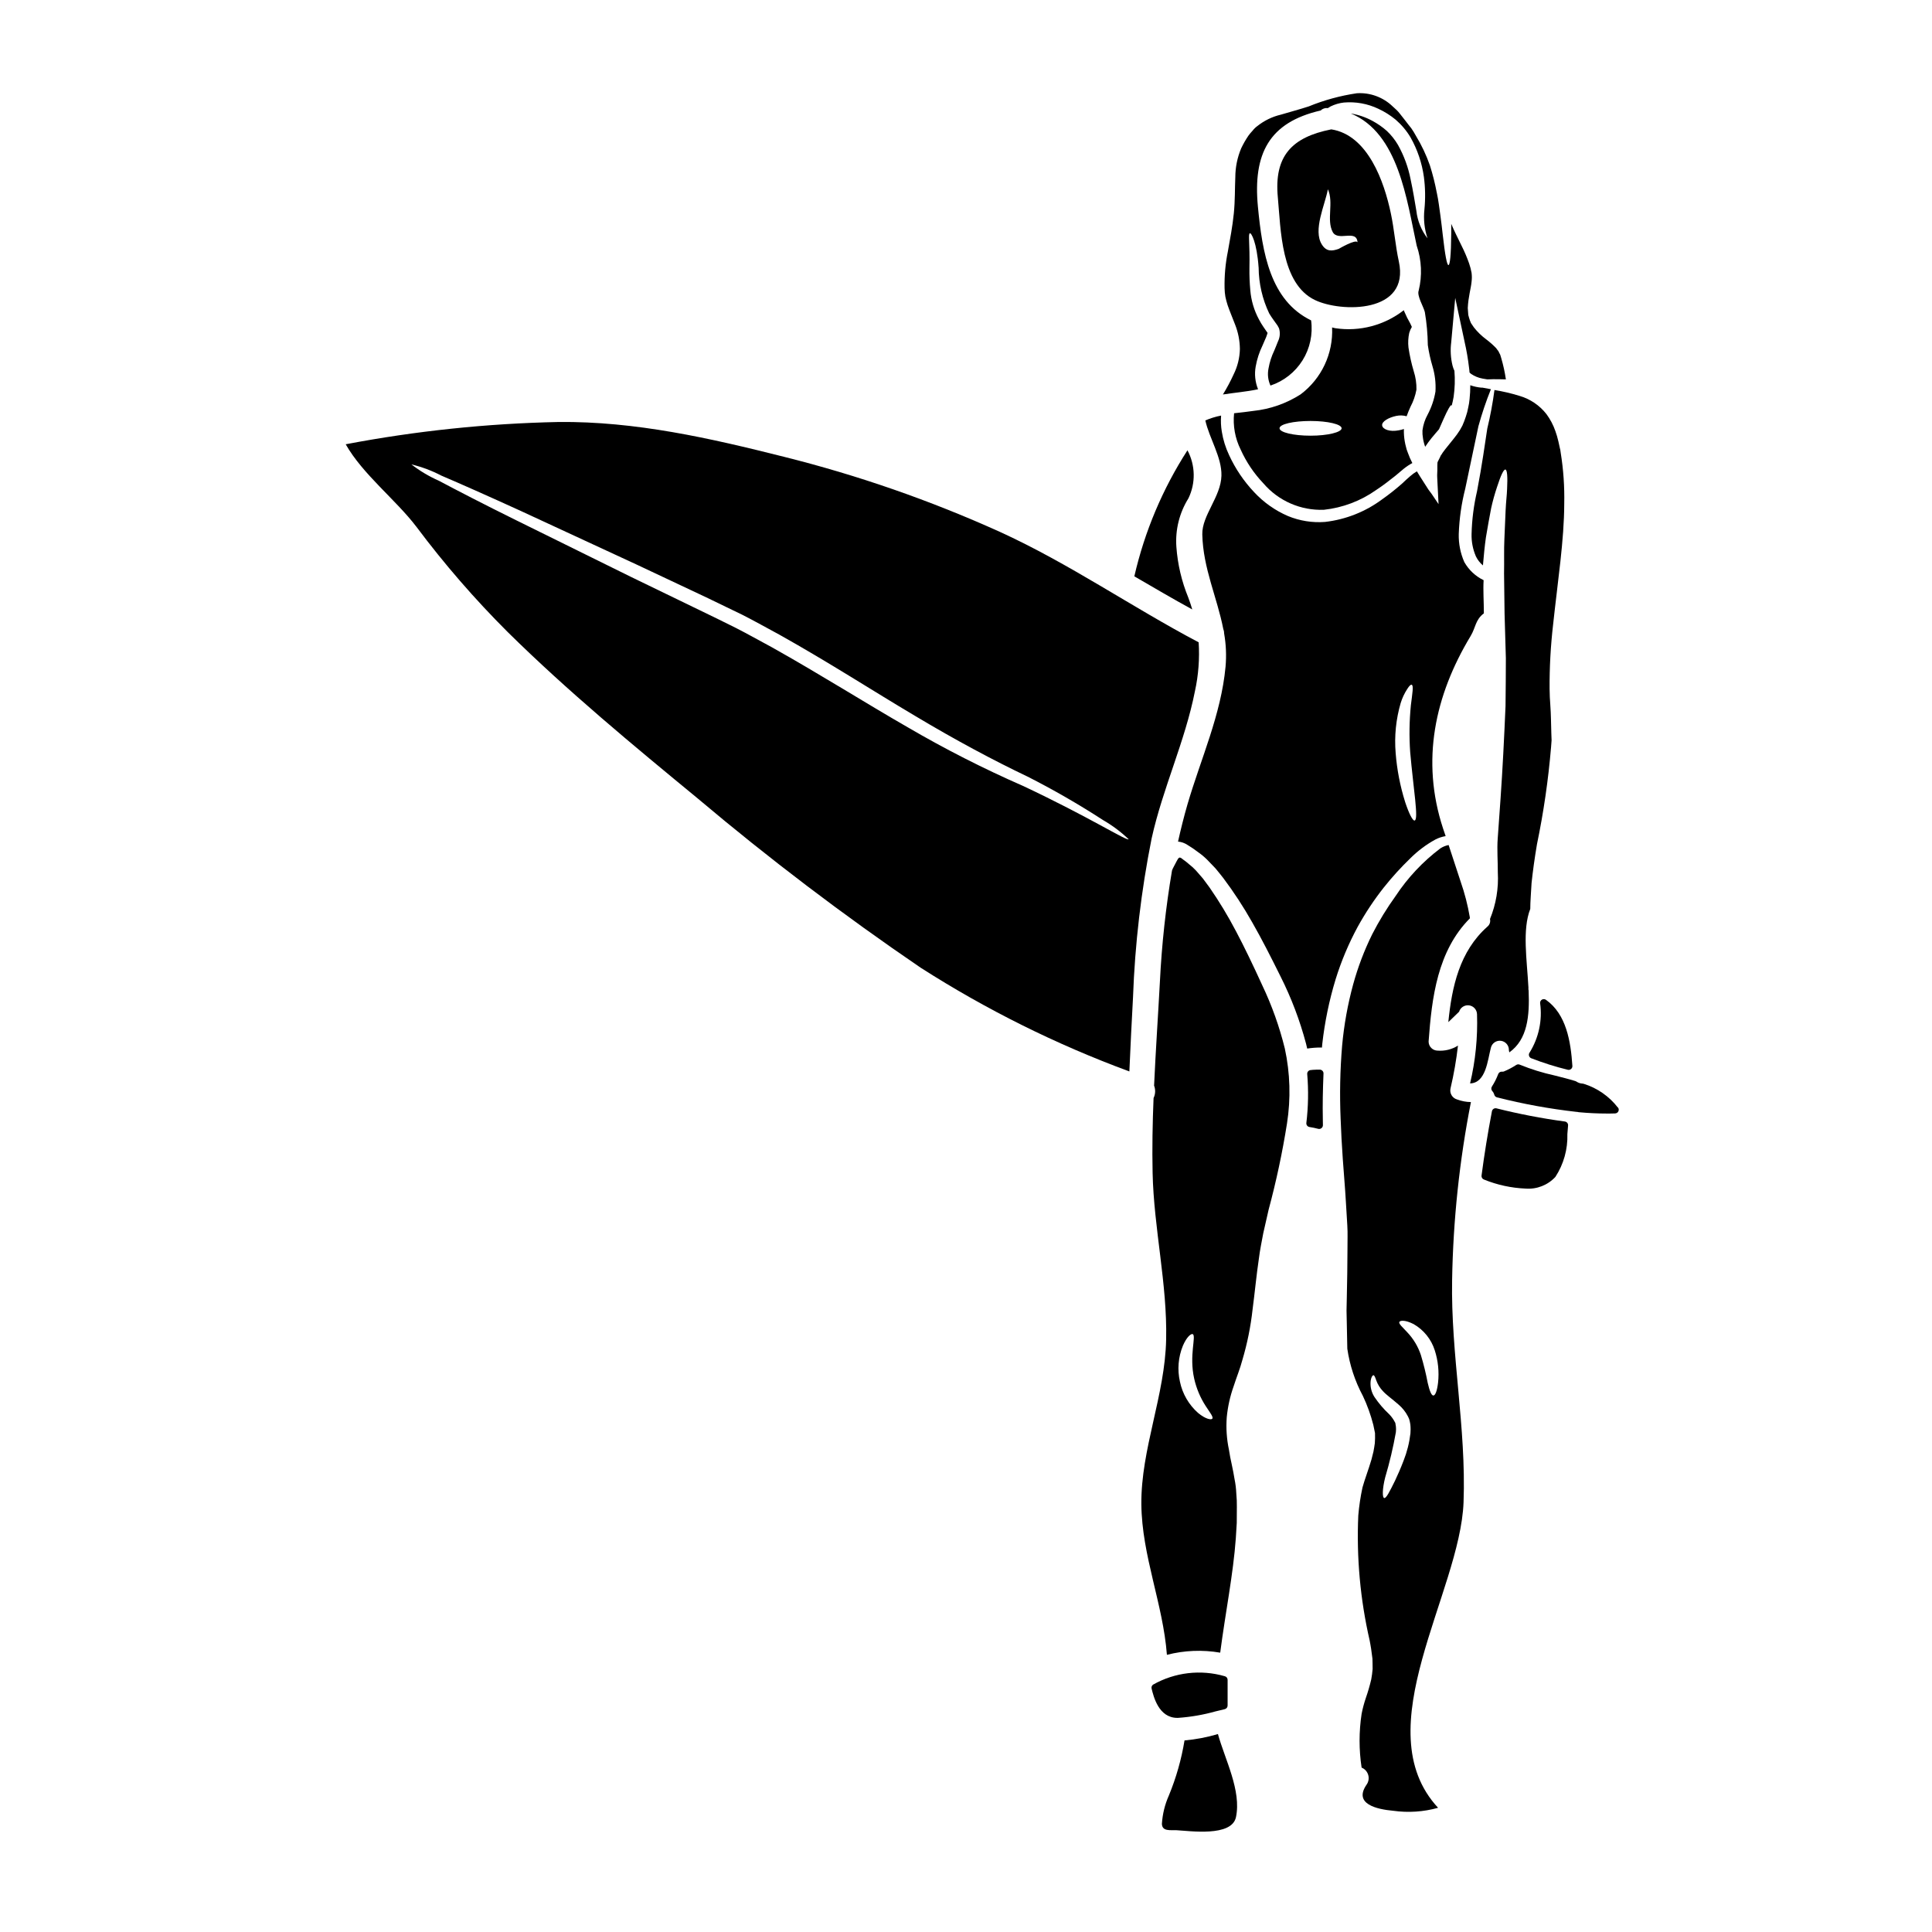
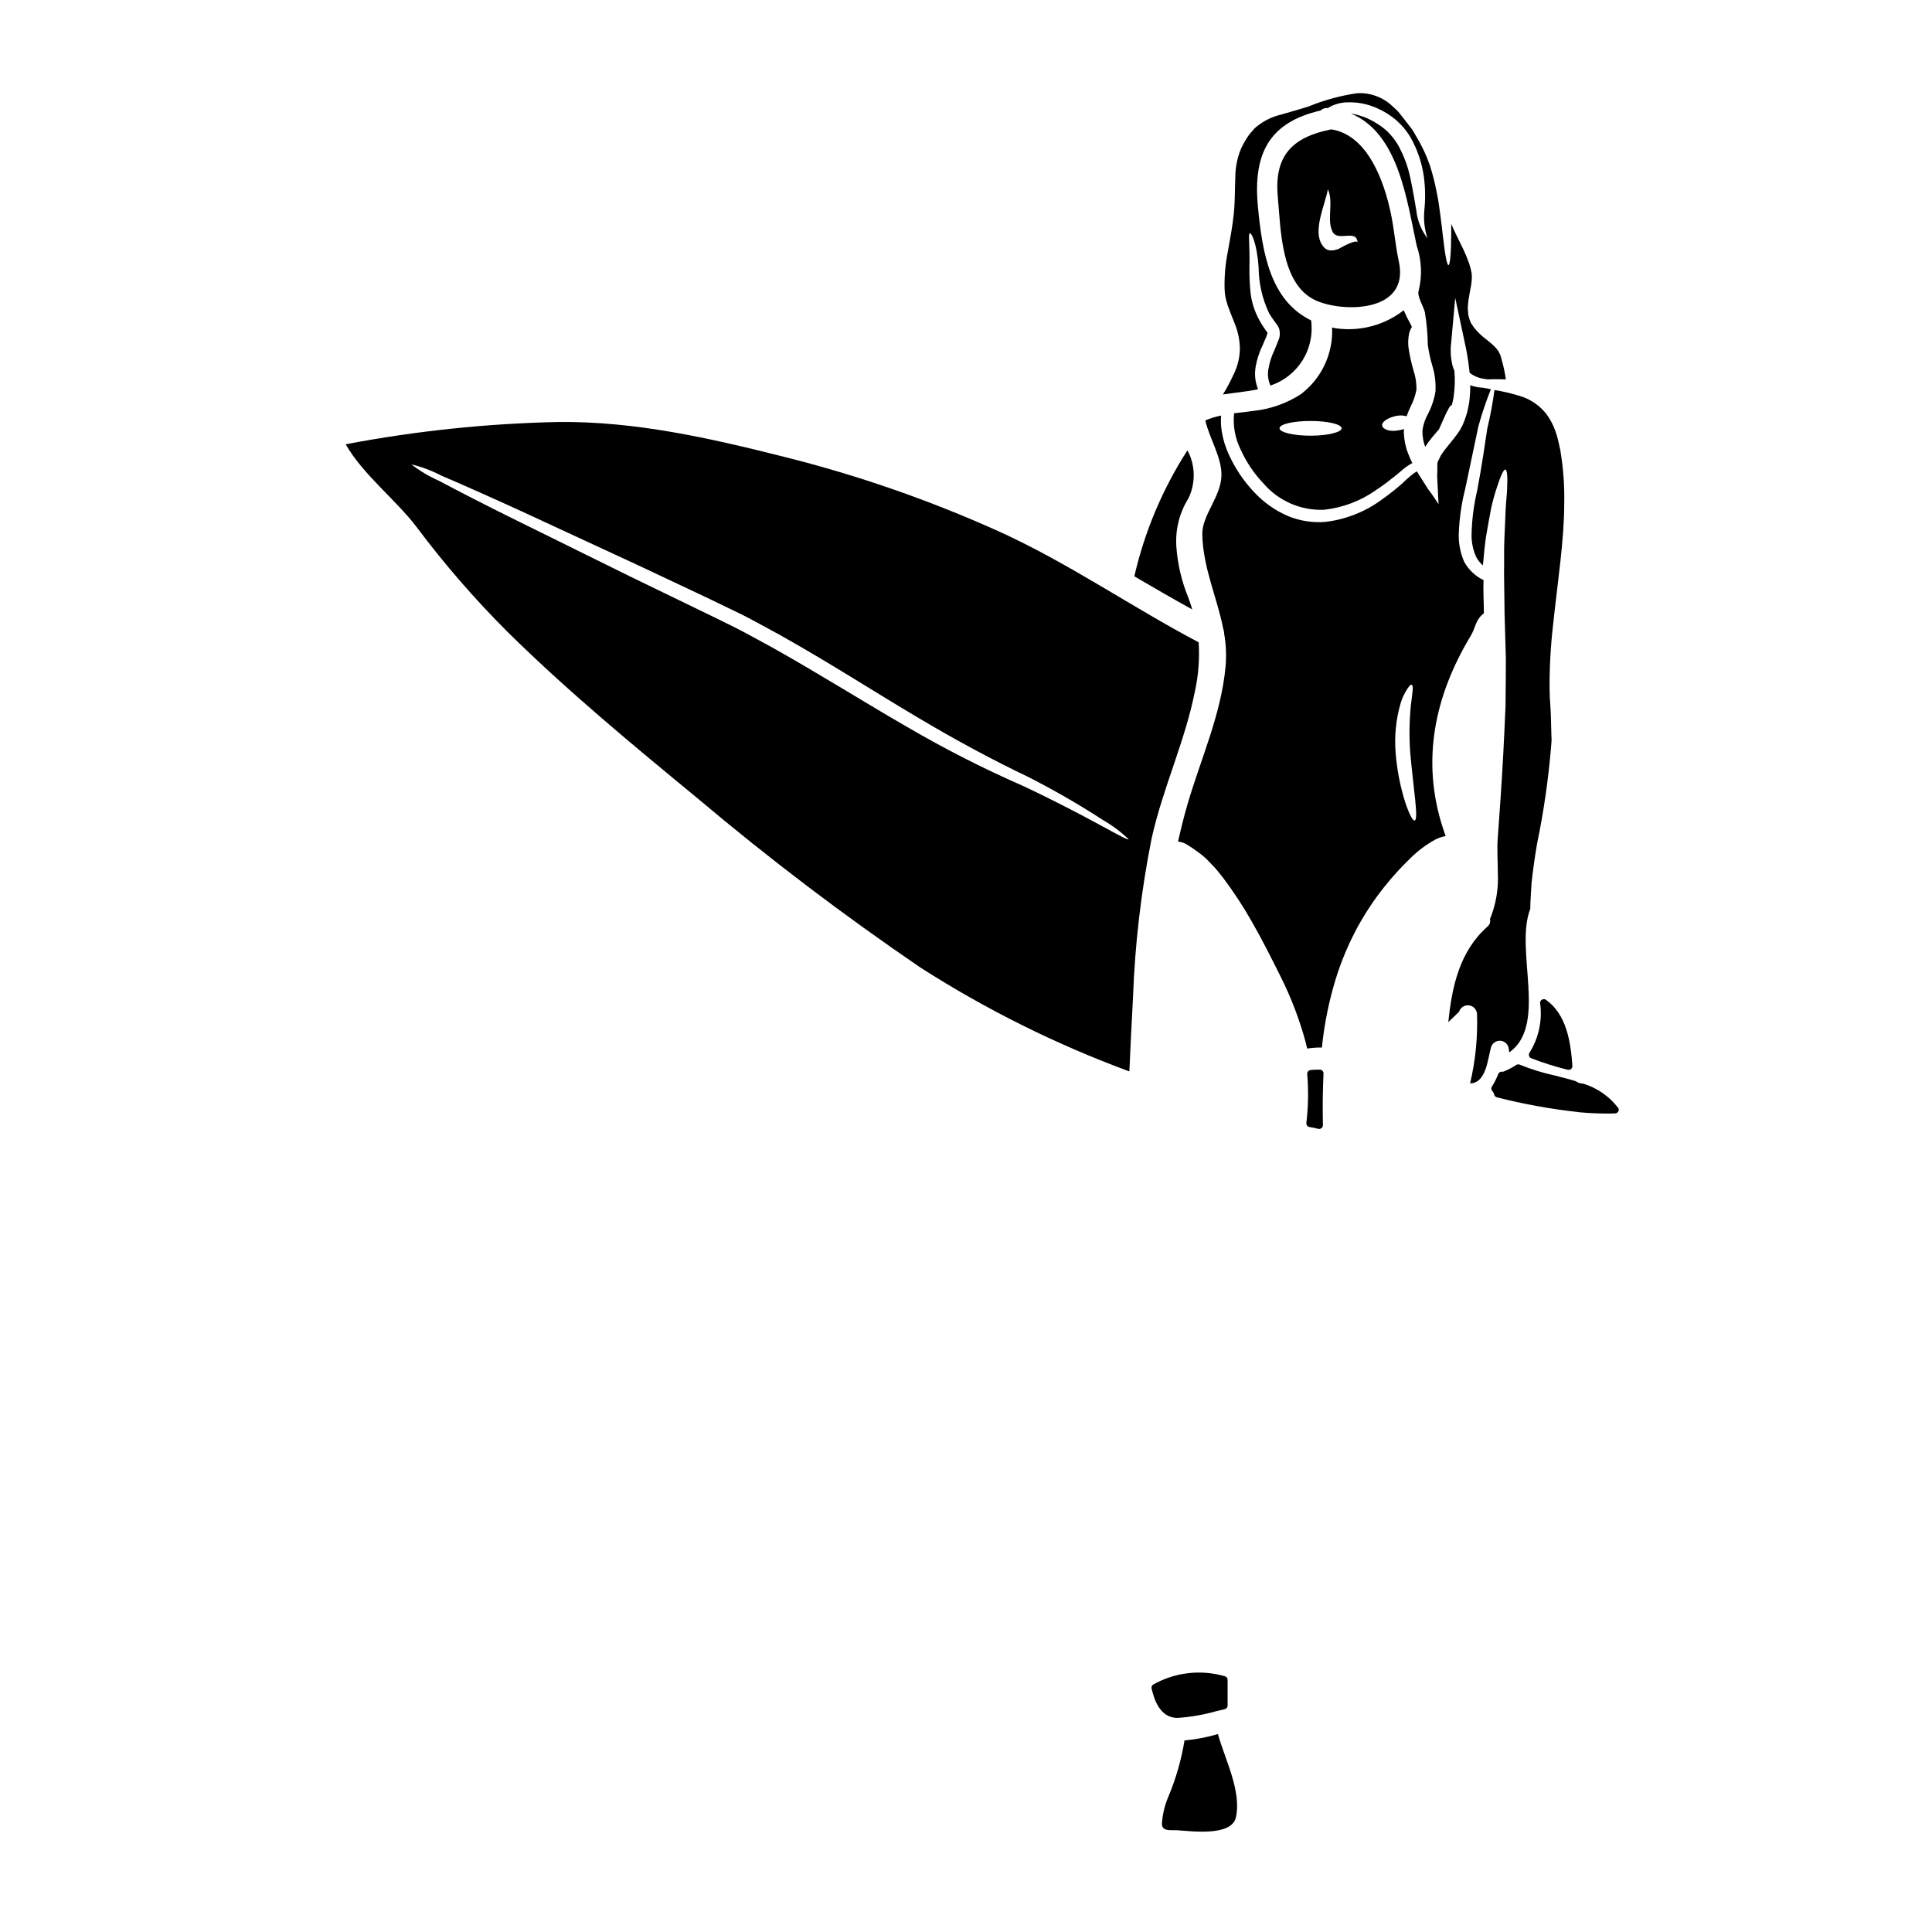
<svg xmlns="http://www.w3.org/2000/svg" fill="#000000" width="800px" height="800px" version="1.1" viewBox="144 144 512 512">
  <g>
    <path d="m458.9 302.34c-1.754-4.277-2.816-8.805-3.148-13.414-0.32-4.519 0.797-9.02 3.195-12.863 1.953-4.039 1.855-8.77-0.258-12.727-6.594 10.23-11.359 21.531-14.078 33.398 5.117 2.965 10.176 5.953 15.352 8.777-0.305-1.035-0.652-2.07-1.062-3.172z" />
    <path d="m460.67 327.18c0.93-4.254 1.262-8.613 0.988-12.957-17.801-9.395-34.363-20.926-52.715-29.289-18.418-8.32-37.543-14.969-57.152-19.871-19.68-4.961-39.414-9.445-59.828-9.234v0.004c-18.914 0.391-37.762 2.367-56.348 5.902 4.481 7.926 13.301 14.727 18.699 21.82h0.004c7.394 9.887 15.492 19.227 24.23 27.945 15.922 15.707 33.191 29.973 50.445 44.172h-0.004c18.883 15.922 38.57 30.863 58.98 44.77 17.398 11.133 35.949 20.352 55.324 27.5 0.277-6.57 0.621-13.113 0.965-19.617 0.508-14.16 2.16-28.258 4.941-42.152 2.926-13.254 8.852-25.703 11.469-38.992zm-45.57 25.094c-10.469-4.582-20.66-9.766-30.527-15.527-11.164-6.406-23.086-13.965-35.949-21.176-3.238-1.723-6.363-3.516-9.582-5.148-3.215-1.633-6.406-3.148-9.551-4.684-6.273-3.031-12.336-5.973-18.105-8.773-11.508-5.676-21.891-10.797-30.594-15.094-8.703-4.297-15.688-7.922-20.492-10.473-2.594-1.145-5.039-2.598-7.281-4.332 2.754 0.664 5.414 1.656 7.922 2.965 5.012 2.137 12.203 5.328 21.02 9.348 8.82 4.09 19.316 8.934 30.965 14.336 5.812 2.754 11.891 5.617 18.238 8.59 3.148 1.516 6.336 3.078 9.602 4.641 3.238 1.652 6.481 3.469 9.762 5.238 13.023 7.281 24.879 14.957 35.879 21.477 11.02 6.594 21.086 11.945 29.887 16.137v-0.004c6.875 3.492 13.559 7.344 20.027 11.535 2.453 1.414 4.727 3.117 6.777 5.074-0.363 0.598-10.516-5.926-27.996-14.129z" />
    <path d="m457.91 605.23c-0.82 5.012-2.215 9.918-4.156 14.609-1.055 2.375-1.676 4.918-1.84 7.512 0.09 2.023 2.18 1.609 3.883 1.676 3.543 0.184 14.609 1.816 15.742-3.445 1.492-7.031-2.898-15.254-4.777-22.043v0.004c-2.887 0.859-5.852 1.422-8.852 1.688z" />
    <path d="m456.23 599.25c3.352-0.234 6.672-0.809 9.906-1.715 0.812-0.199 1.621-0.395 2.43-0.582h-0.004c0.449-0.105 0.766-0.504 0.766-0.961v-6.82c0-0.457-0.312-0.852-0.758-0.957-6.371-1.84-13.215-1.039-18.988 2.227-0.34 0.234-0.496 0.652-0.395 1.051 0.52 2.137 1.887 7.762 6.812 7.762z" />
-     <path d="m478.47 405.02c-2.363-5.172-4.684-10.016-6.957-14.312l-0.004 0.004c-2.082-3.977-4.41-7.82-6.961-11.512-0.598-0.828-1.18-1.609-1.77-2.391l-1.816-2.09v0.004c-0.57-0.625-1.191-1.191-1.863-1.703-0.484-0.438-1-0.844-1.539-1.215-0.297-0.207-0.617-0.598-1.031-0.527-0.348 0.18-0.461 0.574-0.664 0.871-0.277 0.531-0.551 1.059-0.828 1.574-0.168 0.301-0.316 0.617-0.438 0.945-1.656 9.766-2.727 19.625-3.215 29.52-0.484 9.098-1.125 18.305-1.539 27.516 0.414 1.066 0.363 2.258-0.137 3.285-0.277 6.66-0.395 13.301-0.254 19.867 0.324 14.746 3.91 29.379 3.586 44.121-0.301 14.84-6.691 29.012-6.57 43.668 0.137 13.695 5.742 26.371 6.773 39.898v0.004c4.613-1.188 9.43-1.383 14.125-0.574 1.402-10.75 3.449-20.762 4.137-30.309 0.09-1.379 0.16-2.731 0.25-4.09 0-1.332 0.023-2.688 0.023-4.019l0.004 0.004c0.02-1.281-0.027-2.559-0.152-3.832-0.051-1.258-0.207-2.508-0.461-3.742-0.203-1.238-0.438-2.504-0.73-3.836-0.297-1.336-0.551-2.57-0.758-3.973-0.598-2.824-0.793-5.715-0.578-8.594 0.27-2.789 0.879-5.535 1.816-8.176 0.789-2.461 1.746-4.777 2.32-6.988v0.004c1.305-4.391 2.211-8.887 2.711-13.438 0.598-4.523 1.012-9.055 1.676-13.504 0.277-2.227 0.734-4.457 1.148-6.641 0.484-2.113 0.965-4.203 1.426-6.269 2.023-7.519 3.648-15.141 4.867-22.832 1.035-6.602 0.84-13.336-0.574-19.867-1.43-5.809-3.449-11.453-6.023-16.852zm-13.188 114.93c-0.277 0.414-1.84 0.113-3.766-1.496v0.004c-2.465-2.176-4.16-5.094-4.824-8.312-0.719-3.176-0.445-6.496 0.789-9.512 1.012-2.363 2.16-3.262 2.617-3.078 0.965 0.551-1.012 5.625 0.371 11.781 0.578 2.59 1.613 5.055 3.055 7.281 1.141 1.762 2.059 2.863 1.758 3.324z" />
    <path d="m549.21 423.8c0.082 0.293 0.293 0.531 0.578 0.645 3.152 1.227 6.387 2.246 9.672 3.051 0.086 0.023 0.172 0.035 0.258 0.035 0.27-0.004 0.531-0.117 0.715-0.316 0.188-0.195 0.281-0.465 0.266-0.734-0.434-6.508-1.598-13.672-6.981-17.504-0.309-0.23-0.723-0.262-1.062-0.078-0.336 0.184-0.539 0.547-0.512 0.934 0.637 4.562-0.352 9.207-2.789 13.117-0.18 0.246-0.23 0.559-0.145 0.852z" />
    <path d="m468.09 248.54c3.148-0.48 6.34-0.754 9.191-1.355 0.043-0.023 0.066-0.023 0.113-0.047v0.004c-0.77-1.906-0.988-3.996-0.621-6.019 0.344-1.934 0.953-3.812 1.816-5.582 0.348-0.789 0.688-1.539 0.965-2.227 0.301-0.789 0.395-1.148 0.348-1.125h-0.004c-0.125-0.207-0.262-0.406-0.414-0.594-0.227-0.324-0.461-0.645-0.664-0.969-0.438-0.641-0.828-1.281-1.18-1.969-1.293-2.394-2.074-5.027-2.297-7.738-0.18-1.965-0.254-3.941-0.227-5.914 0.137-6.637-0.395-8.98 0.113-9.188 0.348-0.184 1.84 2.316 2.32 9.098l0.004-0.004c0.031 4.207 0.988 8.355 2.801 12.152 0.344 0.551 0.711 1.148 1.125 1.699 0.203 0.301 0.414 0.594 0.641 0.895h0.004c0.328 0.41 0.605 0.855 0.824 1.332 0.367 1.156 0.266 2.41-0.273 3.492-0.324 0.875-0.664 1.629-0.988 2.438-0.723 1.496-1.23 3.086-1.516 4.723-0.312 1.527-0.133 3.117 0.516 4.535 3.527-1.172 6.535-3.539 8.504-6.691 1.965-3.152 2.769-6.898 2.269-10.582-10.84-5.281-12.93-17.875-14.102-30.16-1.32-13.988 2.934-22.312 16.617-25.461 0.512-0.496 1.223-0.73 1.93-0.641 0.246-0.133 0.48-0.281 0.711-0.438 1.113-0.543 2.309-0.895 3.543-1.035 3.133-0.266 6.277 0.305 9.117 1.656 1.648 0.762 3.191 1.734 4.594 2.891 1.555 1.344 2.883 2.922 3.938 4.688 1.832 3.242 3.035 6.805 3.543 10.496 0.375 2.856 0.422 5.746 0.137 8.617-0.281 2.578 0 5.188 0.824 7.644-1.637-2.117-2.664-4.644-2.961-7.305-0.414-2.41-0.852-5.234-1.516-8.289-0.621-3.215-1.754-6.309-3.356-9.168-0.801-1.363-1.789-2.609-2.938-3.695-1.164-1.035-2.445-1.93-3.816-2.664-1.789-0.973-3.731-1.641-5.742-1.969 12.66 5.211 14.816 22.898 17.461 35.031 1.309 3.836 1.492 7.965 0.527 11.898-0.527 1.379 1.285 4.25 1.629 5.699 0.488 2.891 0.754 5.816 0.789 8.75 0.277 1.902 0.691 3.785 1.242 5.629 0.652 2.168 0.922 4.434 0.785 6.691-0.355 2.125-1.055 4.18-2.066 6.086-0.719 1.301-1.188 2.727-1.379 4.203-0.031 0.691 0.016 1.387 0.137 2.07 0.047 0.348 0.117 0.691 0.207 1.031l0.137 0.527c0.047 0.117 0.09 0.277 0.113 0.348 0.023 0.07 0.184 0.664 0.184 0.25h0.004c0.043-0.062 0.09-0.125 0.141-0.18l0.641-0.922 0.852-1.102c0.664-0.828 1.336-1.574 1.969-2.32 0.414-0.941 0.789-1.766 1.102-2.504 1.238-2.82 1.969-3.973 2.184-3.883 0.043 0 0.066 0.09 0.066 0.184 0.207-0.789 0.395-1.609 0.527-2.414v0.004c0.32-2.277 0.391-4.578 0.207-6.871-0.211-0.449-0.383-0.918-0.504-1.398-0.496-2.027-0.613-4.129-0.344-6.195l1.059-11.738 2.481 11.621h-0.004c0.523 2.266 0.914 4.559 1.184 6.871 0.07 0.414 0.094 0.852 0.137 1.285 0.137 0.113 0.25 0.25 0.414 0.367 0.914 0.621 1.945 1.043 3.035 1.238 0.414 0.09 0.836 0.16 1.262 0.211 0.48-0.023 0.988-0.047 1.516-0.047 1.012 0 2.156 0 3.402 0.047-0.277-1.895-0.684-3.769-1.223-5.606l-0.277-0.918c-0.113-0.184-0.203-0.395-0.301-0.574-0.113-0.414-0.527-0.758-0.754-1.148h0.004c-0.824-0.859-1.715-1.648-2.668-2.363-1.227-0.91-2.328-1.98-3.273-3.184l-0.762-1.129c-0.203-0.453-0.375-0.922-0.508-1.402l-0.203-0.734-0.047-0.621-0.09-1.238c0.137-2.984 0.828-5.098 1.008-6.957l-0.004-0.004c0.105-0.785 0.105-1.578 0-2.363-0.148-0.836-0.363-1.66-0.641-2.461-0.555-1.586-1.211-3.137-1.969-4.637-0.988-2.047-2-4-2.777-5.879v2.594c-0.047 5.812-0.348 8.316-0.734 8.336-0.391 0.02-0.895-2.504-1.539-8.223-0.184-1.426-0.324-3.078-0.598-4.918-0.277-1.84-0.48-3.883-0.965-6.086l-0.004 0.004c-0.461-2.434-1.066-4.832-1.812-7.191-0.957-2.734-2.195-5.359-3.699-7.832-0.375-0.695-0.785-1.371-1.238-2.019-0.508-0.645-1.035-1.285-1.539-1.969-0.504-0.68-1.059-1.312-1.574-2s-1.18-1.215-1.816-1.816l0.004 0.004c-2.531-2.445-5.977-3.715-9.488-3.492-4.383 0.645-8.672 1.816-12.773 3.492-2.414 0.789-5.008 1.469-7.371 2.18-2.281 0.535-4.418 1.574-6.25 3.035-0.461 0.332-0.871 0.73-1.215 1.18-0.414 0.434-0.797 0.895-1.152 1.379-0.707 1.047-1.336 2.144-1.883 3.285-1.035 2.441-1.57 5.066-1.574 7.719-0.137 2.918-0.047 6.133-0.395 9.578-0.348 3.445-0.984 6.754-1.574 10.059-0.652 3.211-0.945 6.484-0.875 9.762 0.016 0.754 0.086 1.508 0.211 2.25 0.156 0.754 0.355 1.496 0.594 2.231 0.531 1.574 1.262 3.262 1.969 5.117 0.824 2.074 1.262 4.285 1.285 6.519-0.055 2.348-0.625 4.652-1.676 6.754-0.832 1.82-1.773 3.586-2.82 5.289z" />
    <path d="m514.7 213.27c-0.918-4.227-1.215-8.527-2.113-12.73-1.742-8.312-6.039-20.738-15.781-22.258-10.449 2.07-15.203 7.055-14.168 18.012 0.789 8.406 0.789 22.898 9.84 27.219 6.856 3.305 25.258 3.629 22.223-10.242zm-20.371-4.438c-2.461-3.832 0.828-10.539 1.574-14.676 1.605 3.516-0.414 8.086 1.262 11.301 1.379 2.664 6.359-0.828 6.59 2.754-0.457-0.922-4.938 1.723-4.984 1.742-1.781 0.629-3.25 0.766-4.445-1.117z" />
    <path d="m514.03 254.22c0.906-0.191 1.848-0.16 2.738 0.094 0.32-0.918 0.688-1.766 1.031-2.527 0.754-1.418 1.285-2.945 1.574-4.523 0.035-1.652-0.207-3.301-0.715-4.871-0.617-2.066-1.082-4.168-1.398-6.301-0.145-1.293-0.074-2.606 0.203-3.879 0.16-0.555 0.395-1.082 0.691-1.574l-0.414-0.895h0.004c-0.609-1.043-1.148-2.125-1.613-3.238-0.047-0.09-0.07-0.203-0.113-0.301-0.023 0-0.023 0-0.023 0.023-5.133 3.992-11.672 5.711-18.105 4.754-0.301-0.047-0.574-0.137-0.871-0.203 0.324 6.926-2.797 13.562-8.34 17.73-3.773 2.418-8.059 3.922-12.516 4.387-1.539 0.23-3.285 0.414-5.117 0.621-0.344 3.316 0.262 6.664 1.75 9.648 1.484 3.285 3.512 6.301 6 8.914 3.996 4.676 9.918 7.262 16.062 7.019 4.969-0.539 9.723-2.336 13.805-5.219 1.887-1.238 3.562-2.547 5.117-3.785 0.789-0.645 1.379-1.18 2.25-1.887v0.004c0.703-0.566 1.457-1.066 2.254-1.492-0.457-0.875-0.852-1.781-1.184-2.715l-0.32-0.875-0.184-0.711c-0.133-0.473-0.238-0.957-0.32-1.441-0.184-1.039-0.262-2.098-0.23-3.152 0-0.047 0.023-0.09 0.023-0.137-0.441 0.148-0.898 0.262-1.355 0.348-2.41 0.48-4.293-0.254-4.434-1.285-0.137-1.035 1.684-2.094 3.75-2.531zm-22.715 5.242c-4.547 0-8.223-0.875-8.223-1.969s3.676-1.93 8.223-1.93 8.227 0.875 8.227 1.93c0 1.055-3.68 1.969-8.227 1.969z" />
    <path d="m572.76 437.52c-2.301-2.977-5.461-5.176-9.051-6.297-0.102-0.035-0.203-0.055-0.309-0.059-0.586-0.023-1.156-0.211-1.641-0.543-0.082-0.055-0.172-0.098-0.266-0.125-1.789-0.551-3.656-1.02-5.512-1.484h0.004c-3.152-0.691-6.242-1.648-9.23-2.863-0.309-0.137-0.664-0.105-0.945 0.078-1.031 0.672-2.125 1.246-3.262 1.719-0.141 0.059-0.297 0.078-0.445 0.059-0.453-0.059-0.883 0.191-1.055 0.613-0.438 1.168-1 2.281-1.676 3.328-0.238 0.371-0.203 0.852 0.086 1.184 0.254 0.277 0.438 0.609 0.539 0.973 0.094 0.352 0.371 0.621 0.723 0.711 6.906 1.754 13.922 3.035 21 3.836 0.223 0.004 0.445 0.035 0.664 0.094 2.519 0.234 5.027 0.355 7.477 0.355 0.719 0 1.441 0 2.152-0.031l0.004-0.004c0.367-0.004 0.707-0.215 0.867-0.551 0.164-0.332 0.125-0.727-0.102-1.023z" />
    <path d="m510.79 379.11c2.137-2.684 4.445-5.223 6.914-7.606 1.98-1.984 4.234-3.68 6.691-5.027 0.852-0.441 1.77-0.742 2.715-0.898-0.23-0.664-0.461-1.332-0.691-2.043-5.902-17.988-2.18-35.234 7.305-50.973 1.379-2.273 1.219-4.293 3.516-6.019 0-3.102-0.227-5.996-0.066-8.797l-0.004 0.004c-2.156-1.043-3.941-2.719-5.117-4.805-1.027-2.336-1.527-4.867-1.469-7.418 0.141-4.062 0.719-8.098 1.723-12.035 1.449-6.934 2.598-12.336 3.473-16.469h-0.004c0.922-3.356 2.031-6.652 3.332-9.879-0.828-0.137-1.574-0.277-2.227-0.414h-0.301c-1.004-0.09-1.992-0.305-2.941-0.641 0.008 1.211-0.055 2.422-0.184 3.629-0.066 0.773-0.188 1.543-0.367 2.297-0.141 0.805-0.348 1.594-0.621 2.363-0.262 0.82-0.566 1.625-0.918 2.41-0.406 0.812-0.883 1.59-1.422 2.32-1.031 1.402-2.113 2.641-3.078 3.883l-0.711 0.945-0.301 0.48-0.156 0.23-0.047 0.043h-0.004c-0.043 0.062-0.074 0.133-0.09 0.207l-0.137 0.301-0.574 1.145c-0.117 0.117-0.094 0.645-0.117 1.035v1.215l-0.047 1.242v0.32l0.023 0.621 0.066 1.355c0.094 1.816 0.184 3.652 0.277 5.469-0.617-0.898-1.238-1.84-1.859-2.754-0.117-0.184-0.395-0.527-0.484-0.645-0.047 0-0.551-0.789-0.551-0.789l-1.102-1.723c-0.574-0.895-1.18-1.836-1.746-2.777l-0.004-0.004c-0.629 0.371-1.223 0.801-1.77 1.285-0.598 0.484-1.426 1.285-2.16 1.969-1.668 1.473-3.414 2.856-5.234 4.137-4.441 3.312-9.68 5.387-15.184 6.019-3.359 0.254-6.731-0.285-9.84-1.574-3.379-1.461-6.414-3.606-8.918-6.297-2.742-2.894-4.992-6.219-6.656-9.84-0.934-1.969-1.582-4.059-1.93-6.203-0.238-1.414-0.301-2.848-0.188-4.273-1.434 0.277-2.836 0.711-4.18 1.289 1.078 4.82 4.387 9.762 4.269 14.629-0.137 5.606-5.188 10.52-5.074 15.574 0.203 9.004 3.938 16.699 5.559 25.062h0.004c0.152 0.387 0.23 0.797 0.227 1.215 0.508 2.902 0.633 5.863 0.371 8.797-1.18 12.684-6.551 24.371-10.086 36.457-0.945 3.262-1.77 6.57-2.504 9.875 0.906 0.082 1.777 0.391 2.527 0.898 0.98 0.586 1.922 1.23 2.824 1.926 0.852 0.598 1.652 1.266 2.387 2 0.711 0.734 1.449 1.492 2.184 2.273 0.664 0.789 1.332 1.629 2.019 2.504h0.004c2.816 3.75 5.387 7.68 7.691 11.762 2.527 4.41 4.941 9.164 7.539 14.402 2.856 5.688 5.117 11.652 6.75 17.801 0.113 0.395 0.184 0.852 0.301 1.281v0.004c1.199-0.184 2.414-0.277 3.629-0.277 0.094 0 0.184 0.023 0.277 0.023 0.023-0.32 0.047-0.641 0.094-0.965l-0.004 0.004c0.652-5.816 1.836-11.562 3.543-17.16 1.488-4.801 3.445-9.449 5.836-13.871 2.035-3.695 4.379-7.219 6.996-10.527zm4.414-48.836v0.004c0.406-1.309 0.992-2.555 1.742-3.703 0.527-0.828 0.922-1.215 1.18-1.102 0.527 0.227 0.16 2.273-0.227 5.394v0.004c-0.414 4.129-0.477 8.289-0.188 12.43 0.852 9.762 2.293 17.895 1.18 18.145-0.504 0.113-1.469-1.746-2.523-4.918h0.004c-1.324-4.207-2.164-8.555-2.508-12.953-0.375-4.477 0.078-8.984 1.34-13.297z" />
    <path d="m494.46 427.77c-0.184-0.195-0.441-0.305-0.711-0.305-0.578 0-1.18 0-1.758 0.051h-0.059c-0.176 0.027-0.352 0.047-0.523 0.059-0.277 0-0.543 0.117-0.73 0.32-0.184 0.203-0.277 0.48-0.25 0.754 0.359 4.309 0.285 8.645-0.23 12.938-0.059 0.531 0.312 1.012 0.844 1.086 0.773 0.117 1.543 0.277 2.297 0.48 0.082 0.023 0.164 0.035 0.25 0.035 0.219 0 0.43-0.07 0.602-0.207 0.25-0.188 0.395-0.477 0.395-0.789l-0.023-1.629c-0.082-3.754 0-7.707 0.18-12.082 0.008-0.266-0.094-0.523-0.281-0.711z" />
    <path d="m543.87 422.32c0.047 0.207 0.066 0.395 0.113 0.574 4.824-3.426 5.398-9.625 5.117-16.379-0.062-0.258-0.078-0.523-0.047-0.785-0.395-7.398-1.676-15.324 0.484-20.859 0-1.934 0.203-4.227 0.344-6.867 0.324-3.035 0.789-6.481 1.426-10.234v-0.004c1.766-8.508 3.016-17.113 3.742-25.773l0.137-1.816-0.066-1.789c-0.023-1.219-0.07-2.438-0.094-3.676-0.023-1.238-0.09-2.617-0.18-3.938-0.09-1.32-0.184-2.664-0.184-4.133l-0.004 0.004c-0.039-5.75 0.277-11.5 0.941-17.211 1.238-11.574 2.918-22.277 2.941-31.926v0.004c0.098-4.539-0.215-9.078-0.941-13.559l-0.113-0.789-0.047-0.191c-0.012-0.012-0.02-0.027-0.023-0.047v-0.023l-0.09-0.395-0.348-1.574c-0.207-0.91-0.469-1.809-0.785-2.688-0.555-1.609-1.352-3.125-2.363-4.496-1.824-2.336-4.34-4.031-7.191-4.852-2.156-0.668-4.359-1.18-6.59-1.539-0.457 3.441-1.094 6.859-1.906 10.234-0.645 4.156-1.336 9.418-2.711 16.586-0.871 3.723-1.355 7.523-1.449 11.344-0.055 2.035 0.34 4.059 1.148 5.926 0.445 0.922 1.078 1.734 1.863 2.391 0.227-2.641 0.461-5.144 0.789-7.418 0.484-2.871 0.941-5.445 1.379-7.695h-0.004c0.422-1.918 0.949-3.812 1.574-5.672 0.988-3.078 1.766-4.723 2.227-4.617 0.461 0.105 0.598 1.93 0.438 5.098-0.047 1.609-0.301 3.492-0.395 5.742s-0.184 4.754-0.324 7.559c-0.137 2.801-0.023 5.856-0.09 9.121 0.043 3.352 0.09 6.914 0.137 10.66 0.113 3.766 0.227 7.719 0.344 11.809 0 4.09-0.043 8.34-0.09 12.707-0.367 8.66-0.789 16.906-1.312 24.402-0.277 3.742-0.527 7.305-0.754 10.629-0.23 2.965 0.043 6.18 0.023 9.055v-0.008c0.234 4.211-0.473 8.426-2.07 12.328 0.176 0.766-0.098 1.559-0.711 2.047-7.371 6.57-9.391 15.895-10.336 25.289 0.945-0.918 1.91-1.84 2.852-2.754 0.352-1.133 1.469-1.848 2.648-1.691 1.176 0.16 2.066 1.145 2.106 2.332 0.207 6.172-0.41 12.348-1.84 18.355 4.203-0.113 4.641-6.133 5.512-9.445 0.285-1.215 1.445-2.012 2.68-1.844 1.234 0.168 2.141 1.246 2.094 2.492z" />
-     <path d="m530.11 435.36c-1.266-0.375-2.016-1.68-1.699-2.965 0.875-3.723 1.531-7.496 1.969-11.301-1.602 1.012-3.484 1.477-5.371 1.332-0.641 0-1.258-0.254-1.707-0.707-0.453-0.449-0.707-1.066-0.707-1.707 0.852-11.738 2.363-24.008 10.934-32.637 0-0.117-0.023-0.207-0.023-0.348v0.004c-0.539-3.188-1.348-6.324-2.414-9.375-0.941-2.871-2.019-6.133-3.191-9.719v0.004c-0.785 0.152-1.531 0.457-2.203 0.895-4.633 3.496-8.633 7.758-11.832 12.598-2.328 3.227-4.41 6.629-6.223 10.172-2.094 4.242-3.777 8.676-5.031 13.234-1.457 5.34-2.441 10.797-2.938 16.309-0.535 6.414-0.668 12.855-0.395 19.285 0.117 3.469 0.324 7.027 0.574 10.703s0.598 7.394 0.828 11.484c0.117 2.023 0.23 4.066 0.371 6.133 0.137 2.066 0.023 4.156 0.043 6.297 0 4.25-0.09 8.57-0.18 12.957-0.023 1.102-0.047 2.227-0.07 3.328l0.07 3.305c0.043 2.227 0.09 4.481 0.137 6.754l-0.004 0.004c0.637 4.391 2.035 8.633 4.133 12.539 1.16 2.457 2.082 5.019 2.758 7.652l0.457 2.203h-0.004c0.031 0.883 0.02 1.762-0.043 2.641-0.117 0.734-0.207 1.539-0.371 2.273l-0.527 2.09c-0.789 2.688-1.742 5.117-2.391 7.441l0.004 0.004c-0.523 2.434-0.891 4.894-1.102 7.375-0.496 11.125 0.52 22.266 3.012 33.121 0.133 0.758 0.277 1.402 0.395 2.25l0.344 2.574c0.047 0.898 0.023 1.84 0.047 2.754-0.07 0.898-0.207 1.887-0.371 2.777l-0.004 0.004c-0.387 1.648-0.859 3.273-1.418 4.871-0.469 1.383-0.848 2.793-1.125 4.223-0.719 4.723-0.719 9.523 0 14.246 0.859 0.348 1.508 1.078 1.758 1.969 0.254 0.895 0.074 1.855-0.477 2.602-3.469 5.078 2.754 6.481 7.086 6.867 3.977 0.559 8.027 0.293 11.898-0.789-19.391-20.902 5.856-56.988 6.75-80.973 0.734-19.754-3.398-39.188-3.031-58.941v0.004c0.27-15.82 1.934-31.586 4.984-47.113-1.266-0.02-2.516-0.258-3.699-0.703zm-12.332 88.523c-0.289 2.477-0.902 4.902-1.816 7.215-0.789 2.066-1.574 3.832-2.269 5.305-1.449 2.941-2.32 4.664-2.852 4.594-0.527-0.07-0.551-2.297 0.25-5.492l0.004 0.004c1.164-3.926 2.109-7.91 2.824-11.941l0.047-0.789c0-0.203-0.023-0.367-0.023-0.551-0.016-0.266-0.055-0.527-0.113-0.785l-0.047-0.227h0.047l-0.117-0.23v-0.004c-0.41-0.812-0.938-1.555-1.574-2.203-1.465-1.367-2.766-2.894-3.887-4.551-0.832-1.281-1.188-2.812-1.008-4.332 0.16-0.988 0.48-1.426 0.73-1.445s0.484 0.574 0.758 1.402h0.004c0.379 1.035 0.965 1.98 1.723 2.781 0.941 1.055 2.41 2.043 4.156 3.582 1.035 0.875 1.883 1.945 2.504 3.148l0.25 0.531 0.047 0.137 0.023 0.023 0.066 0.25v0.043l0.07 0.207c0.043 0.344 0.137 0.504 0.184 0.965 0.047 0.461 0.066 0.875 0.066 1.262zm7.328-13.504c-0.25 2.137-0.711 3.422-1.238 3.445-0.527 0.023-1.035-1.285-1.492-3.281h-0.004c-0.473-2.504-1.082-4.981-1.816-7.422-0.742-2.254-1.973-4.316-3.606-6.039-1.215-1.336-2.391-2.297-2.09-2.777 0.25-0.395 1.539-0.531 3.723 0.574v-0.004c2.695 1.535 4.715 4.027 5.648 6.984 0.883 2.746 1.18 5.648 0.875 8.52z" />
-     <path d="m558.69 441.21c-6.106-0.824-12.156-1.988-18.129-3.492-0.262-0.059-0.535-0.008-0.758 0.141-0.223 0.148-0.375 0.383-0.426 0.645-1.105 5.758-2.027 11.488-2.754 17.035-0.059 0.449 0.199 0.883 0.621 1.043 3.523 1.438 7.269 2.25 11.074 2.406 2.957 0.227 5.856-0.914 7.871-3.09 2.199-3.375 3.309-7.34 3.18-11.363 0.055-0.754 0.113-1.508 0.184-2.234v-0.004c0.031-0.258-0.043-0.516-0.207-0.723-0.16-0.203-0.398-0.332-0.656-0.363z" />
  </g>
</svg>